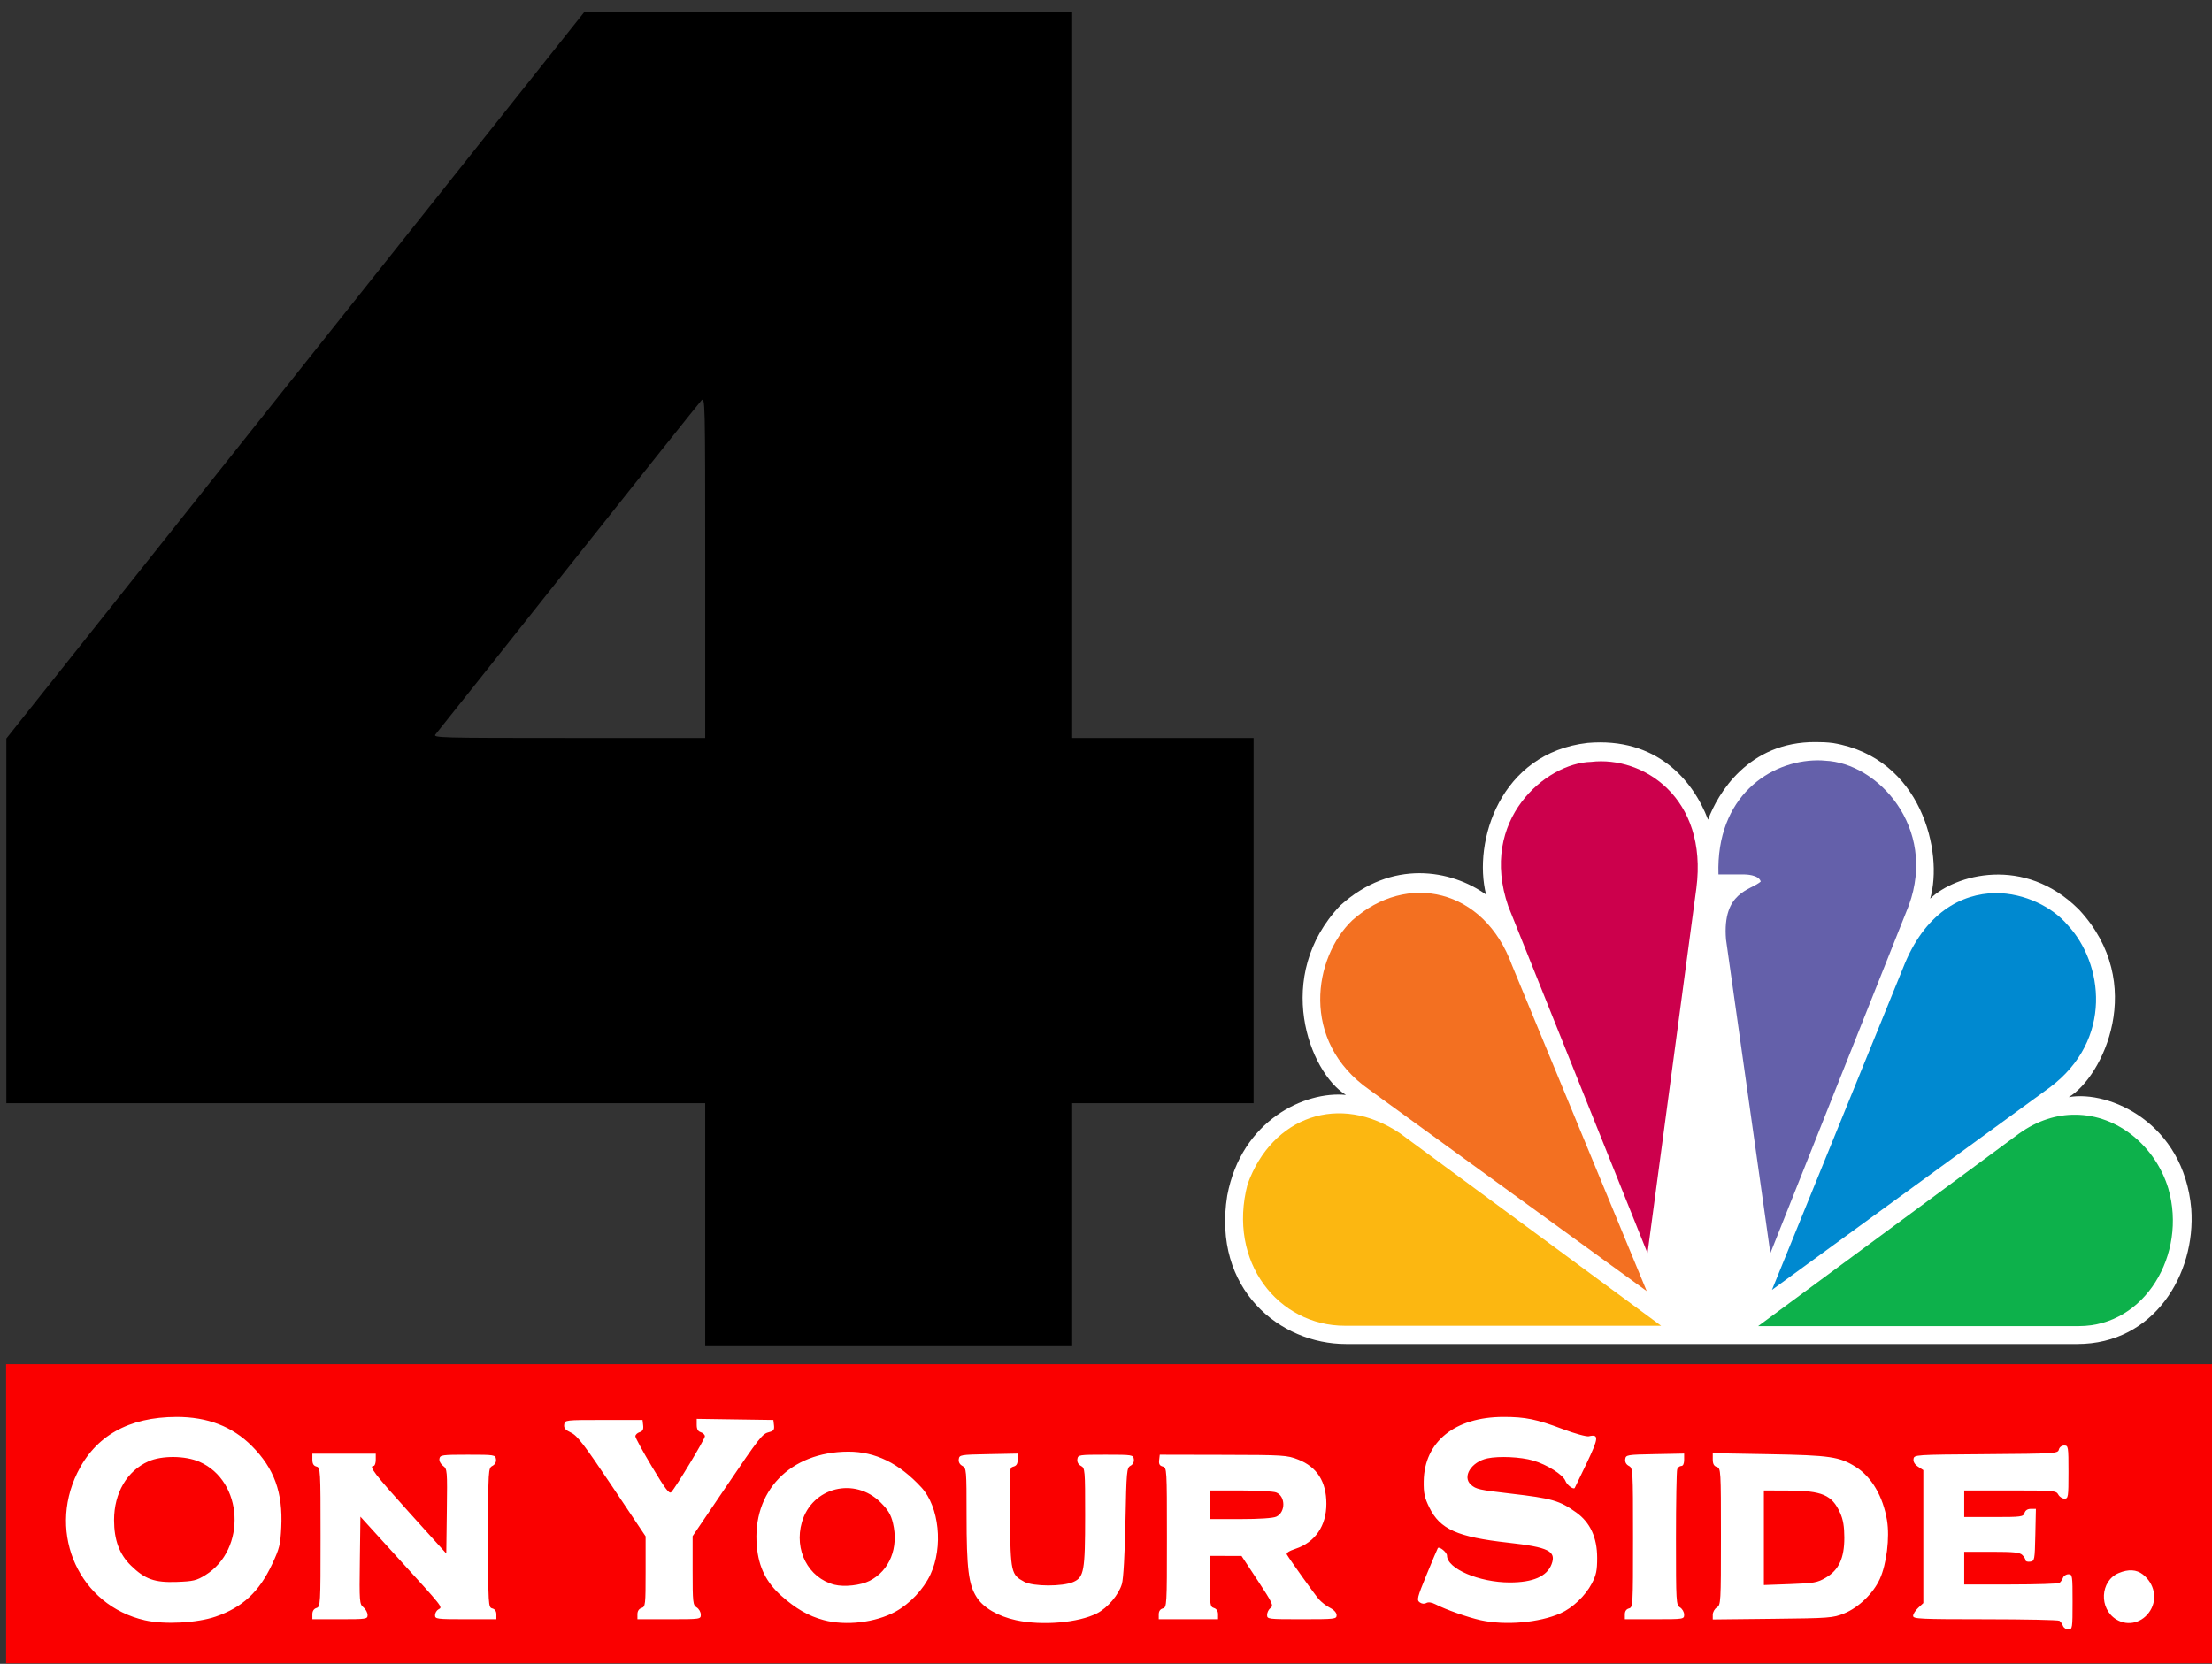
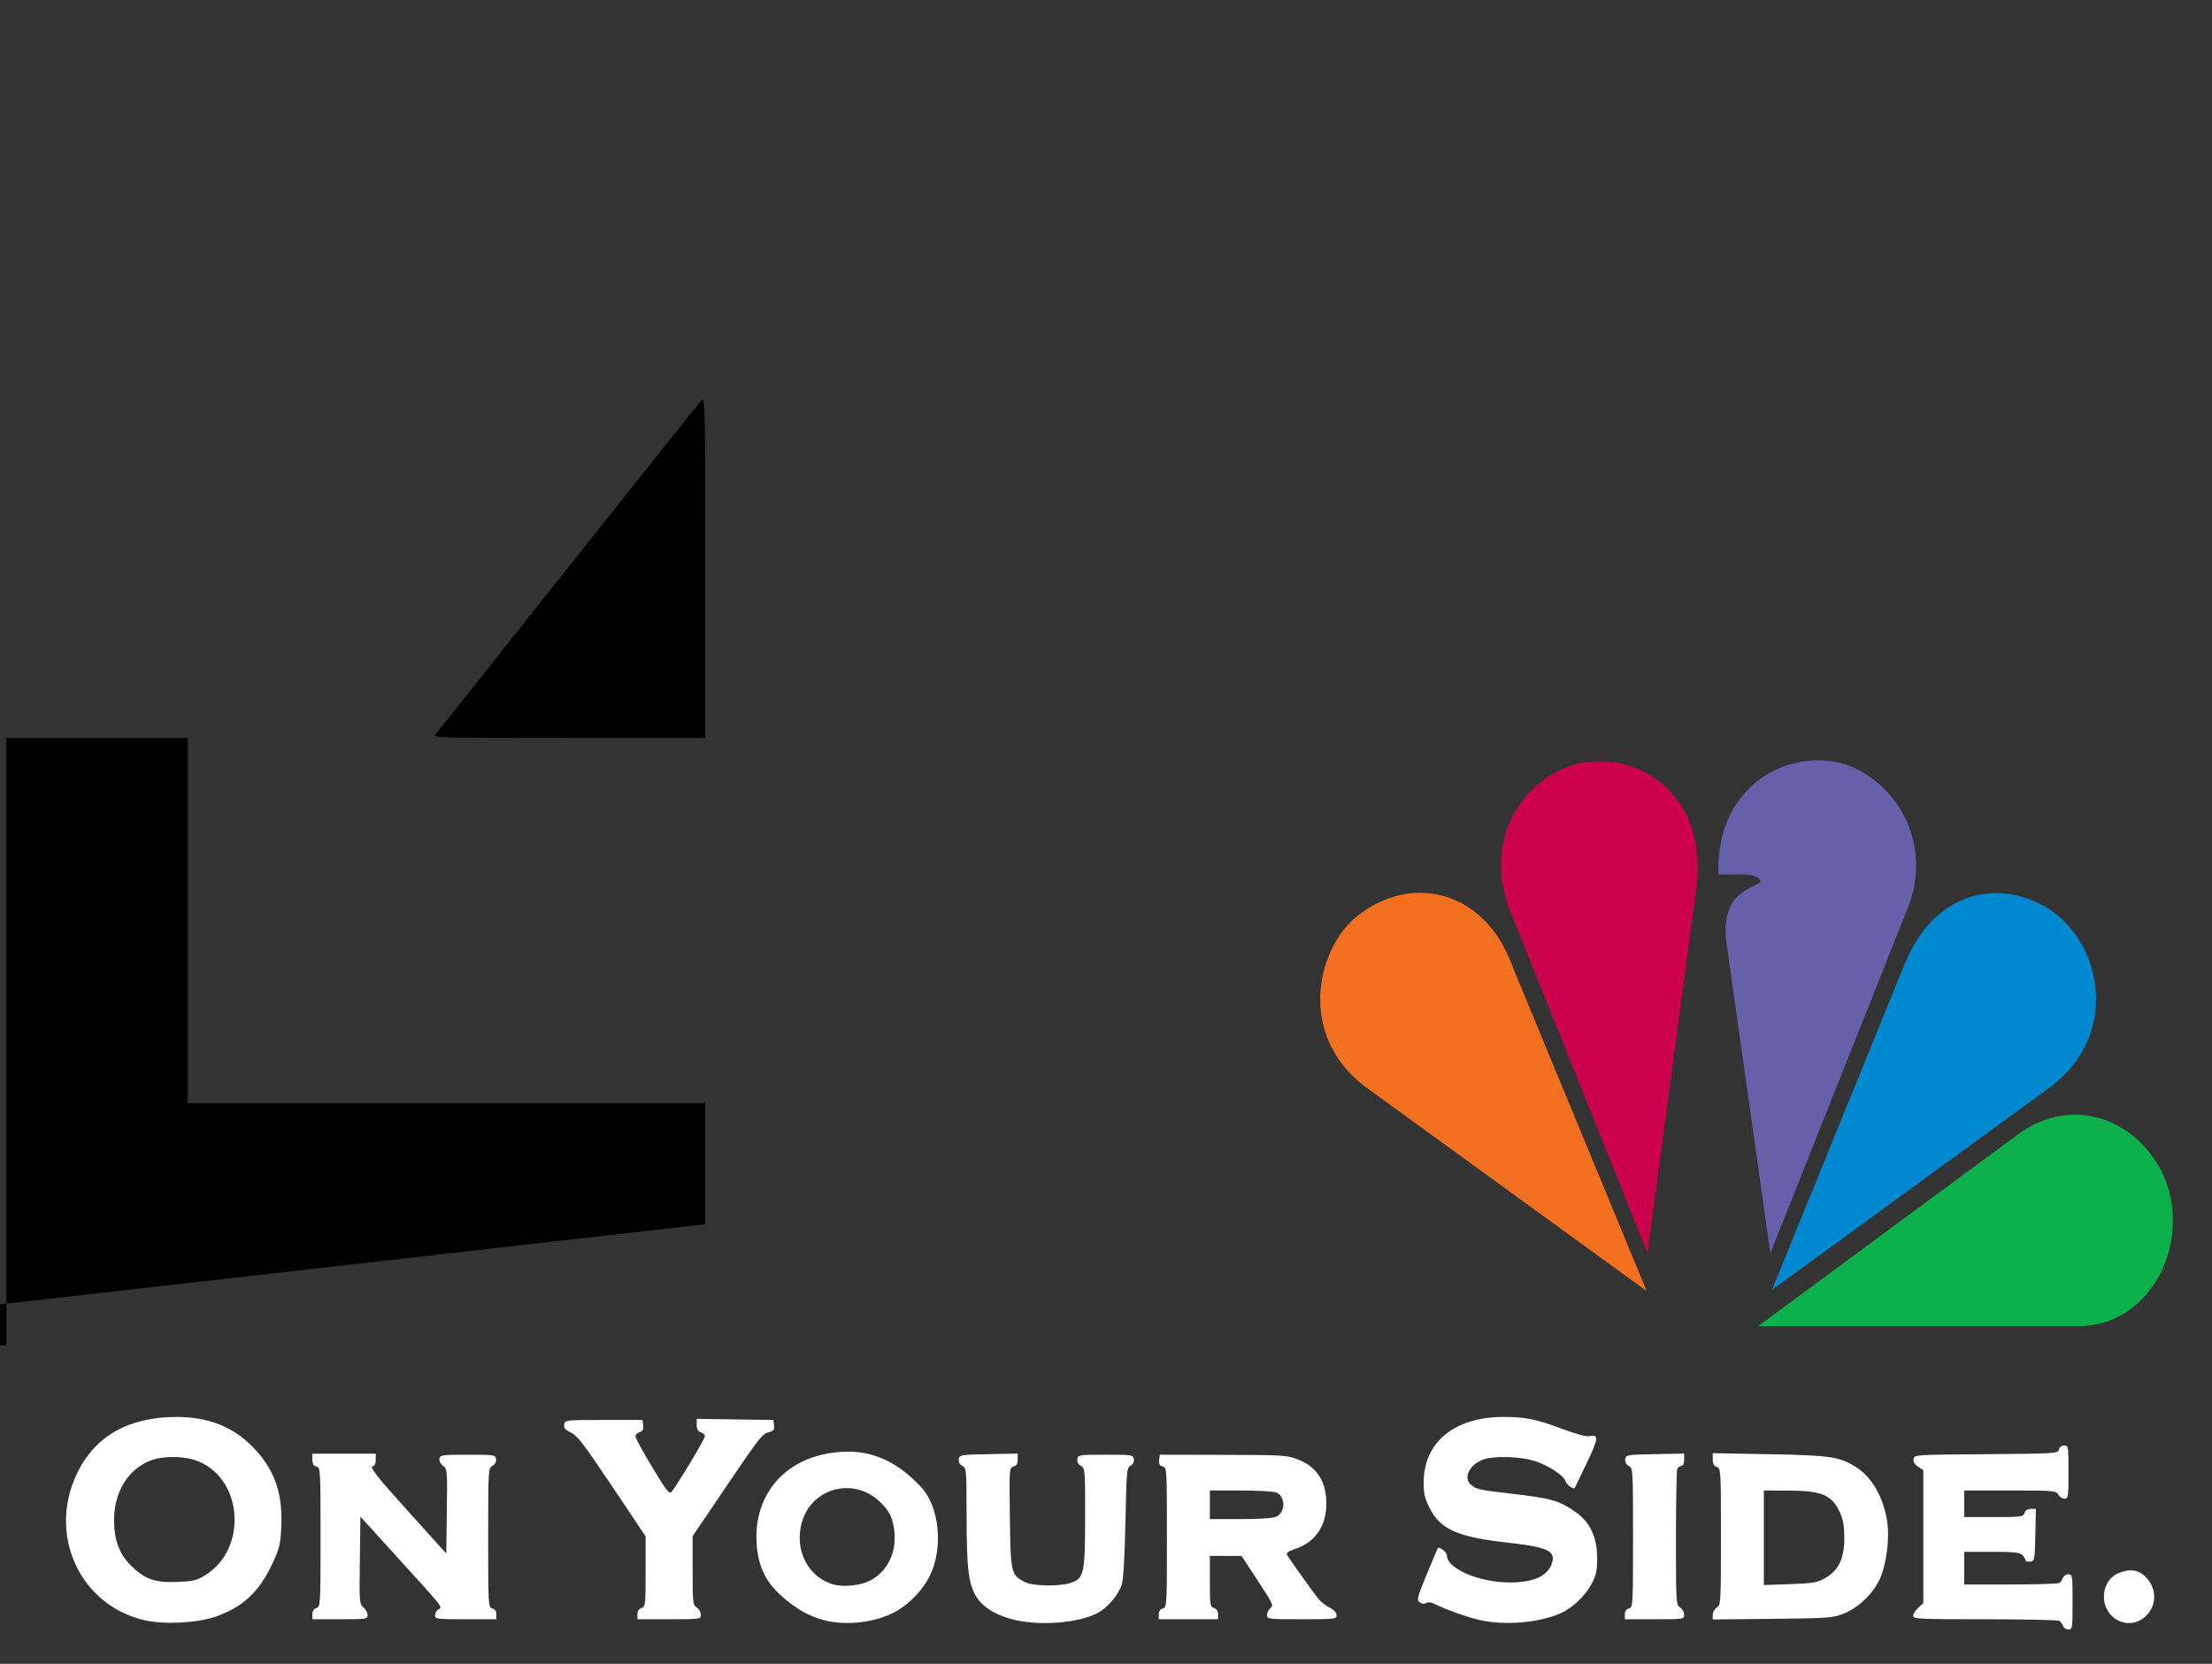
<svg xmlns="http://www.w3.org/2000/svg" xmlns:ns1="http://sodipodi.sourceforge.net/DTD/sodipodi-0.dtd" xmlns:ns2="http://www.inkscape.org/namespaces/inkscape" version="1.1" id="svg1" width="692.48" height="520.96" viewBox="0 0 692.48 520.96" ns1:docname="KJAC_1994.svg" ns2:version="1.4 (86a8ad7, 2024-10-11)">
  <rect x="0" y="0" width="692.48" height="520.96" fill="#333333" stroke="none" />
  <defs id="defs1" />
  <ns1:namedview id="namedview1" pagecolor="#ffffff" bordercolor="#000000" borderopacity="0.25" ns2:showpageshadow="2" ns2:pageopacity="0.0" ns2:pagecheckerboard="0" ns2:deskcolor="#d1d1d1" ns2:zoom="0.61486363" ns2:cx="571.67147" ns2:cy="352.1106" ns2:window-width="1366" ns2:window-height="697" ns2:window-x="-8" ns2:window-y="-8" ns2:window-maximized="1" ns2:current-layer="g1" />
  <g ns2:groupmode="layer" ns2:label="Image" id="g1">
-     <path id="path80" style="fill:#000000;stroke-width:1.006" d="M 220.77,383.332 V 345.425 H 111.379 1.987 V 288.327 231.229 L 92.501,117.436 183.015,3.642 259.331,3.628 335.647,3.614 V 117.337 231.06 h 28.397 28.397 v 57.183 57.183 h -28.397 -28.397 v 37.908 37.908 h -57.438 -57.439 z m 0,-205.743 c 0,-52.153 -0.029,-53.439 -1.2,-52.203 -0.66,0.697 -19.44,24.253 -41.734,52.346 -22.294,28.093 -40.966,51.585 -41.495,52.203 -0.914,1.069 1.136,1.124 41.734,1.124 h 42.695 z" />
-     <rect style="fill:#fa0000;fill-opacity:1;stroke-width:0" id="rect56" width="691.21" height="93.656" x="1.905" y="427.139" />
+     <path id="path80" style="fill:#000000;stroke-width:1.006" d="M 220.77,383.332 V 345.425 H 111.379 1.987 V 288.327 231.229 V 117.337 231.06 h 28.397 28.397 v 57.183 57.183 h -28.397 -28.397 v 37.908 37.908 h -57.438 -57.439 z m 0,-205.743 c 0,-52.153 -0.029,-53.439 -1.2,-52.203 -0.66,0.697 -19.44,24.253 -41.734,52.346 -22.294,28.093 -40.966,51.585 -41.495,52.203 -0.914,1.069 1.136,1.124 41.734,1.124 h 42.695 z" />
    <path id="path56" style="fill:#ffffff" d="m 645.817,509.09 c -0.227,-0.616 -0.722,-1.332 -1.1,-1.59 -0.378,-0.259 -10.839,-0.475 -23.247,-0.48 -20.452,-0.009 -22.56,-0.108 -22.56,-1.056 0,-0.576 0.72,-1.714 1.6,-2.529 l 1.6,-1.483 v -20.816 -20.816 l -1.632,-1.069 c -1.058,-0.693 -1.565,-1.542 -1.44,-2.415 0.191,-1.334 0.377,-1.347 22.68,-1.513 21.829,-0.163 22.497,-0.205 22.82,-1.44 0.198,-0.758 0.874,-1.272 1.673,-1.272 1.291,0 1.34,0.303 1.34,8.32 0,7.844 -0.072,8.32 -1.257,8.32 -0.692,0 -1.566,-0.576 -1.943,-1.28 -0.654,-1.222 -1.34,-1.28 -15.063,-1.28 H 614.91 v 4.16 4.16 h 9.237 c 8.675,0 9.262,-0.078 9.643,-1.28 0.261,-0.823 0.968,-1.28 1.982,-1.28 h 1.576 l -0.179,8.16 c -0.174,7.913 -0.223,8.166 -1.619,8.365 -0.792,0.112 -1.44,-0.083 -1.44,-0.434 0,-0.351 -0.453,-1.091 -1.006,-1.645 -0.814,-0.814 -2.64,-1.006 -9.6,-1.006 H 614.91 v 5.12 5.12 l 14.56,-0.01 c 8.008,-0.005 14.869,-0.221 15.247,-0.48 0.378,-0.259 0.873,-0.974 1.1,-1.59 0.227,-0.616 0.998,-1.12 1.713,-1.12 1.243,0 1.3,0.382 1.3,8.64 0,8.258 -0.058,8.64 -1.3,8.64 -0.715,0 -1.486,-0.504 -1.713,-1.12 z M 45.348,507.337 c -20.36,-4.624 -30.561,-26.85 -21.169,-46.127 5.66,-11.617 16.107,-17.516 31.076,-17.549 9.702,-0.021 17.5,2.986 23.58,9.094 7.021,7.053 9.742,14.566 9.218,25.454 -0.262,5.435 -0.566,6.666 -2.847,11.534 -4.082,8.71 -9.288,13.551 -17.679,16.439 -5.875,2.022 -16.033,2.551 -22.179,1.155 z m 18.914,-14.127 c 13.067,-8.079 11.954,-29.507 -1.846,-35.51 -4.445,-1.934 -11.715,-1.996 -15.919,-0.136 -6.725,2.975 -10.787,9.905 -10.787,18.406 0,6.206 1.665,10.699 5.274,14.227 4.393,4.295 7.423,5.379 14.339,5.13 5.178,-0.186 6.209,-0.43 8.938,-2.117 z m 193.596,14.068 c -4.749,-1.277 -8.691,-3.539 -13.259,-7.608 -4.728,-4.211 -7.07,-8.926 -7.663,-15.426 -1.576,-17.267 10.4,-29.678 28.665,-29.706 8.424,-0.013 15.88,3.64 22.841,11.193 5.582,6.056 6.88,18.643 2.816,27.311 -2.167,4.621 -6.445,9.151 -10.968,11.613 -6.257,3.406 -15.503,4.487 -22.433,2.623 z m 14.411,-12.31 c 6.248,-3.204 9.124,-10.359 7.269,-18.09 -0.629,-2.622 -1.502,-4.083 -3.837,-6.417 -8.121,-8.121 -21.491,-4.796 -24.656,6.133 -2.534,8.75 2.008,17.511 10.164,19.602 3.048,0.782 8.273,0.202 11.061,-1.227 z m 45.842,12.353 c -5.702,-1.239 -10.268,-3.902 -12.374,-7.219 -2.537,-3.995 -3.147,-8.961 -3.147,-25.6 0,-14.295 -0.045,-14.829 -1.319,-15.511 -0.844,-0.452 -1.247,-1.209 -1.12,-2.103 0.192,-1.351 0.496,-1.402 9.319,-1.574 l 9.12,-0.178 v 1.863 c 0,1.344 -0.368,1.959 -1.322,2.209 -1.297,0.339 -1.318,0.636 -1.12,15.945 0.223,17.277 0.367,17.914 4.528,20.143 2.78,1.489 11.966,1.52 15.31,0.052 3.374,-1.481 3.716,-3.396 3.721,-20.794 0.003,-14.35 -0.042,-14.882 -1.315,-15.563 -0.844,-0.452 -1.247,-1.209 -1.12,-2.103 0.193,-1.357 0.446,-1.397 8.839,-1.397 8.393,0 8.646,0.04 8.839,1.397 0.124,0.872 -0.269,1.647 -1.045,2.062 -1.169,0.626 -1.263,1.669 -1.577,17.483 -0.202,10.174 -0.638,17.879 -1.104,19.503 -0.971,3.381 -4.479,7.525 -7.809,9.224 -5.801,2.959 -17.159,3.929 -25.303,2.16 z m 145.422,-0.006 c -4.012,-0.882 -10.93,-3.318 -14.155,-4.986 -1.199,-0.62 -2.227,-0.764 -2.873,-0.402 -0.632,0.354 -1.403,0.273 -2.072,-0.216 -0.97,-0.709 -0.77,-1.499 2.222,-8.779 1.809,-4.4 3.373,-8.095 3.477,-8.212 0.51,-0.572 2.859,1.362 2.859,2.354 0,4.101 10.081,8.418 19.657,8.418 7.276,0 11.622,-1.89 13.073,-5.685 1.573,-4.113 -0.913,-5.355 -13.543,-6.764 -15.967,-1.782 -21.359,-4.187 -24.717,-11.025 -1.519,-3.093 -1.818,-4.489 -1.762,-8.207 0.187,-12.398 9.766,-20.13 24.965,-20.152 6.834,-0.01 10.369,0.714 18.57,3.805 3.748,1.412 7.422,2.425 8.165,2.251 3.205,-0.75 3.107,0.493 -0.655,8.384 -2.002,4.198 -3.696,7.711 -3.765,7.807 -0.422,0.59 -2.42,-0.916 -2.904,-2.188 -0.748,-1.967 -5.75,-5.126 -10.144,-6.407 -3.857,-1.124 -10.651,-1.445 -14.282,-0.675 -5.065,1.075 -7.985,5.78 -5.139,8.28 1.58,1.387 2.612,1.618 12.242,2.734 13.143,1.523 15.447,2.182 20.686,5.918 4.378,3.122 6.558,7.847 6.564,14.223 0.003,3.979 -0.292,5.385 -1.694,8.06 -2.004,3.824 -6.008,7.629 -9.788,9.301 -6.663,2.947 -17.247,3.863 -24.987,2.162 z m 199.007,-0.231 c -5.522,-3.367 -5.089,-12.099 0.72,-14.527 3.047,-1.273 5.596,-1.128 7.577,0.43 3.615,2.843 4.596,7.571 2.339,11.272 -2.348,3.85 -6.95,5.072 -10.637,2.824 z M 97.79,505.453 c 0,-0.995 0.462,-1.704 1.28,-1.963 1.247,-0.396 1.28,-0.968 1.28,-22.183 0,-21.239 -0.032,-21.785 -1.28,-22.112 -0.907,-0.237 -1.28,-0.873 -1.28,-2.18 V 455.17 h 9.92 9.92 v 1.92 c 0,1.056 -0.309,1.92 -0.687,1.92 -1.632,0 0.384,2.628 11.247,14.66 l 11.52,12.76 0.173,-13.217 c 0.168,-12.832 0.134,-13.247 -1.187,-14.243 -0.788,-0.595 -1.262,-1.542 -1.125,-2.253 0.219,-1.136 0.871,-1.226 8.867,-1.226 8.384,0 8.637,0.04 8.83,1.397 0.127,0.894 -0.276,1.651 -1.12,2.103 -1.292,0.692 -1.319,1.147 -1.319,22.503 0,21.259 0.032,21.806 1.28,22.132 0.828,0.217 1.28,0.873 1.28,1.86 V 507.01 h -9.6 c -9.092,0 -9.6,-0.066 -9.6,-1.248 0,-0.687 0.48,-1.517 1.066,-1.845 1.354,-0.758 1.82,-0.167 -12.906,-16.356 l -11.52,-12.665 -0.179,13.657 c -0.171,13.06 -0.122,13.703 1.12,14.72 0.714,0.584 1.299,1.664 1.299,2.4 0,1.29 -0.303,1.337 -8.64,1.337 h -8.64 z m 101.76,0 c 0,-0.995 0.462,-1.704 1.28,-1.963 1.215,-0.386 1.28,-0.968 1.28,-11.421 V 481.054 l -10.484,-15.667 c -8.712,-13.019 -10.882,-15.857 -12.843,-16.792 -1.829,-0.872 -2.314,-1.446 -2.156,-2.555 0.202,-1.422 0.266,-1.43 12.363,-1.43 h 12.16 l 0.197,1.705 c 0.146,1.26 -0.147,1.814 -1.12,2.123 -0.724,0.23 -1.317,0.808 -1.317,1.284 0,0.476 2.351,4.791 5.225,9.589 4.207,7.024 5.379,8.561 6.014,7.891 1.451,-1.529 10.521,-16.597 10.521,-17.477 0,-0.478 -0.576,-1.051 -1.28,-1.275 -0.9,-0.285 -1.28,-0.968 -1.28,-2.297 v -1.891 l 12,0.174 12,0.174 0.195,1.682 c 0.157,1.351 -0.13,1.763 -1.459,2.097 -2.247,0.564 -2.817,1.289 -14.124,17.992 l -9.892,14.611 v 10.763 c 0,10.07 0.082,10.815 1.28,11.563 0.704,0.44 1.28,1.45 1.28,2.245 0,1.439 -0.047,1.446 -9.92,1.446 h -9.92 z m 163.2,0.032 c 0,-0.987 0.452,-1.643 1.28,-1.86 1.249,-0.326 1.28,-0.873 1.28,-22.215 0,-21.533 -0.021,-21.885 -1.314,-22.224 -0.977,-0.255 -1.265,-0.774 -1.12,-2.02 l 0.194,-1.676 19.84,0.042 c 19.006,0.04 19.994,0.102 23.507,1.481 5.876,2.306 8.813,6.917 8.813,13.837 0,6.926 -3.511,12.057 -9.642,14.094 -2.054,0.682 -3.015,1.315 -2.734,1.799 0.979,1.683 8.63,12.388 9.971,13.951 0.795,0.926 2.381,2.157 3.525,2.736 1.289,0.652 2.08,1.533 2.08,2.316 0,1.209 -0.474,1.264 -10.88,1.264 -10.69,0 -10.88,-0.024 -10.88,-1.369 0,-0.753 0.493,-1.73 1.095,-2.17 0.993,-0.726 0.621,-1.52 -4,-8.538 l -5.095,-7.738 -4.96,-0.012 -4.96,-0.012 v 7.957 c 0,7.395 0.09,7.986 1.28,8.363 0.818,0.26 1.28,0.968 1.28,1.963 v 1.557 h -9.28 -9.28 z m 36.785,-30.584 c 2.982,-1.359 2.952,-6.453 -0.045,-7.593 -0.893,-0.34 -5.925,-0.617 -11.182,-0.617 h -9.558 v 4.48 4.48 h 9.57 c 5.951,0 10.192,-0.284 11.215,-0.75 z m 109.135,30.584 c 0,-0.987 0.452,-1.643 1.28,-1.86 1.248,-0.326 1.28,-0.873 1.28,-22.132 0,-21.356 -0.027,-21.812 -1.319,-22.503 -0.844,-0.452 -1.247,-1.209 -1.12,-2.103 0.192,-1.351 0.496,-1.402 9.319,-1.574 l 9.12,-0.178 v 1.938 c 0,1.229 -0.326,1.938 -0.892,1.938 -0.49,0 -1.066,0.456 -1.28,1.012 -0.214,0.557 -0.388,10.346 -0.388,21.755 0,20.049 0.043,20.769 1.28,21.542 0.704,0.44 1.28,1.45 1.28,2.245 0,1.435 -0.071,1.446 -9.28,1.446 h -9.28 z m 27.52,0.115 c 0,-0.815 0.576,-1.841 1.28,-2.281 1.239,-0.773 1.28,-1.492 1.28,-22.191 0,-20.829 -0.034,-21.402 -1.28,-21.798 -0.912,-0.289 -1.28,-0.968 -1.28,-2.361 v -1.955 l 17.76,0.32 c 19,0.343 21.941,0.777 27.031,3.99 4.935,3.115 8.525,9.263 9.76,16.713 0.894,5.396 -0.132,13.738 -2.262,18.39 -2.077,4.537 -6.663,8.957 -11.176,10.773 -3.496,1.406 -4.574,1.487 -22.393,1.679 l -18.72,0.201 z m 35.379,-11.593 c 4.091,-2.398 5.819,-6.134 5.809,-12.562 -0.006,-3.468 -0.374,-5.648 -1.305,-7.714 -2.548,-5.657 -5.616,-6.972 -16.363,-7.012 l -7.52,-0.028 v 14.805 14.805 l 8.241,-0.298 c 7.471,-0.27 8.511,-0.456 11.139,-1.996 z" />
    <path class="st0" d="m 1484.519,298.937 c -4.713,-12.442 -16.195,-25.89 -37.706,-24.037 -27.427,3.124 -35.951,30.92 -31.789,47.492 -10.88,-7.783 -29.483,-11.224 -45.678,3.441 -20.959,22.131 -9.727,52.151 1.805,59.298 -12.685,-1.271 -32.691,7.783 -37.154,31.502 -4.713,29.332 16.496,46.486 37.154,46.486 h 228.992 c 23.917,0 37.154,-21.813 35.65,-42.356 -2.357,-26.896 -25.622,-37.167 -38.358,-34.944 10.58,-6.248 24.77,-35.579 3.209,-58.716 -17.098,-17.154 -38.859,-10.907 -46.581,-3.441 4.162,-14.401 -2.658,-44.05 -30.335,-48.709 -1.905,-0.265 -3.76,-0.318 -5.465,-0.318 -21.209,-0.159 -30.736,16.254 -33.745,24.302" id="path2" style="fill:#ffffff;stroke-width:0.515" />
    <path class="st1" d="m 1373.157,330.439 c -12.084,11.542 -16.496,37.803 5.315,53.051 l 86.843,63.057 -42.168,-102.025 c -8.775,-24.09 -32.892,-29.332 -49.99,-14.083" id="path3" style="fill:#f37021;stroke-width:0.515" />
    <path class="st2" d="m 1447.917,280.829 c -14.089,0.318 -35.349,18.107 -25.923,45.268 l 43.572,108.59 15.293,-114.308 c 3.66,-28.326 -16.697,-41.456 -32.942,-39.55" id="path4" style="fill:#cc004c;stroke-width:0.515" />
    <path class="st3" d="m 1487.779,316.091 h 8.223 c 0,0 4.412,0 5.014,2.224 -3.209,2.806 -12.084,3.124 -10.88,18.107 l 13.889,98.266 43.371,-108.961 c 8.825,-24.355 -9.727,-44.58 -26.273,-45.268 -0.802,-0.106 -1.554,-0.106 -2.357,-0.106 -14.842,0.053 -31.789,11.383 -30.987,35.738" id="path5" style="fill:#6460aa;stroke-width:0.515" />
    <path class="st4" d="m 1545.54,345.422 -41.015,100.754 86.944,-63.375 c 20.056,-14.983 16.747,-39.02 5.566,-50.933 -4.713,-5.559 -13.337,-9.954 -22.513,-9.954 -10.73,0.159 -22.262,6.195 -28.981,23.508" id="path6" style="fill:#0089d0;stroke-width:0.515" />
    <path class="st5" d="m 1581.842,397.256 -81.629,60.251 h 100.431 c 20.608,0 33.895,-22.449 27.978,-43.044 -3.911,-12.972 -15.594,-23.137 -29.182,-23.137 -5.616,-0.053 -11.733,1.694 -17.599,5.93" id="path7" style="fill:#0db14b;stroke-width:0.515" />
    <path class="st6" d="m 1370.801,457.401 h 99.028 l -81.729,-60.251 c -18.903,-12.76 -40.062,-5.347 -47.734,15.936 -6.418,24.408 9.727,44.315 30.435,44.315" id="path8" style="fill:#fcb711;stroke-width:0.515" />
-     <path class="st0" d="m 534.715,256.651 c -4.713,-12.442 -16.195,-25.89 -37.706,-24.037 -27.427,3.124 -35.951,30.92 -31.789,47.492 -10.88,-7.783 -29.483,-11.224 -45.678,3.441 -20.959,22.131 -9.727,52.151 1.805,59.298 -12.685,-1.271 -32.691,7.783 -37.154,31.502 -4.713,29.332 16.496,46.486 37.154,46.486 h 228.992 c 23.917,0 37.154,-21.813 35.65,-42.356 -2.357,-26.896 -25.622,-37.167 -38.358,-34.944 10.58,-6.248 24.77,-35.579 3.209,-58.716 -17.098,-17.154 -38.859,-10.907 -46.581,-3.441 4.162,-14.401 -2.658,-44.05 -30.335,-48.709 -1.905,-0.265 -3.76,-0.318 -5.465,-0.318 -21.209,-0.159 -30.736,16.254 -33.745,24.302" id="path58" style="fill:#ffffff;stroke-width:0.515" />
    <path class="st1" d="m 423.353,288.153 c -12.084,11.542 -16.496,37.803 5.315,53.051 l 86.843,63.057 -42.168,-102.025 c -8.775,-24.09 -32.892,-29.332 -49.99,-14.083" id="path59" style="fill:#f37021;stroke-width:0.515" />
    <path class="st2" d="m 498.113,238.544 c -14.089,0.318 -35.349,18.107 -25.923,45.268 l 43.572,108.59 15.293,-114.308 c 3.66,-28.326 -16.697,-41.456 -32.942,-39.55" id="path60" style="fill:#cc004c;stroke-width:0.515" />
    <path class="st3" d="m 537.975,273.805 h 8.223 c 0,0 4.412,0 5.014,2.224 -3.209,2.806 -12.084,3.124 -10.88,18.107 l 13.889,98.266 43.371,-108.961 c 8.825,-24.355 -9.727,-44.58 -26.273,-45.268 -0.802,-0.106 -1.554,-0.106 -2.357,-0.106 -14.842,0.053 -31.789,11.383 -30.987,35.738" id="path61" style="fill:#6460aa;stroke-width:0.515" />
    <path class="st4" d="m 595.736,303.137 -41.015,100.754 86.944,-63.375 c 20.056,-14.983 16.747,-39.02 5.566,-50.933 -4.713,-5.559 -13.337,-9.954 -22.513,-9.954 -10.73,0.159 -22.262,6.195 -28.981,23.508" id="path62" style="fill:#0089d0;stroke-width:0.515" />
    <path class="st5" d="m 632.038,354.97 -81.629,60.251 h 100.431 c 20.608,0 33.895,-22.449 27.978,-43.044 -3.911,-12.972 -15.594,-23.137 -29.182,-23.137 -5.616,-0.053 -11.733,1.694 -17.599,5.93" id="path63" style="fill:#0db14b;stroke-width:0.515" />
-     <path class="st6" d="m 420.997,415.115 h 99.028 l -81.729,-60.251 c -18.903,-12.76 -40.062,-5.347 -47.734,15.936 -6.418,24.408 9.727,44.315 30.435,44.315" id="path64" style="fill:#fcb711;stroke-width:0.515" />
  </g>
</svg>